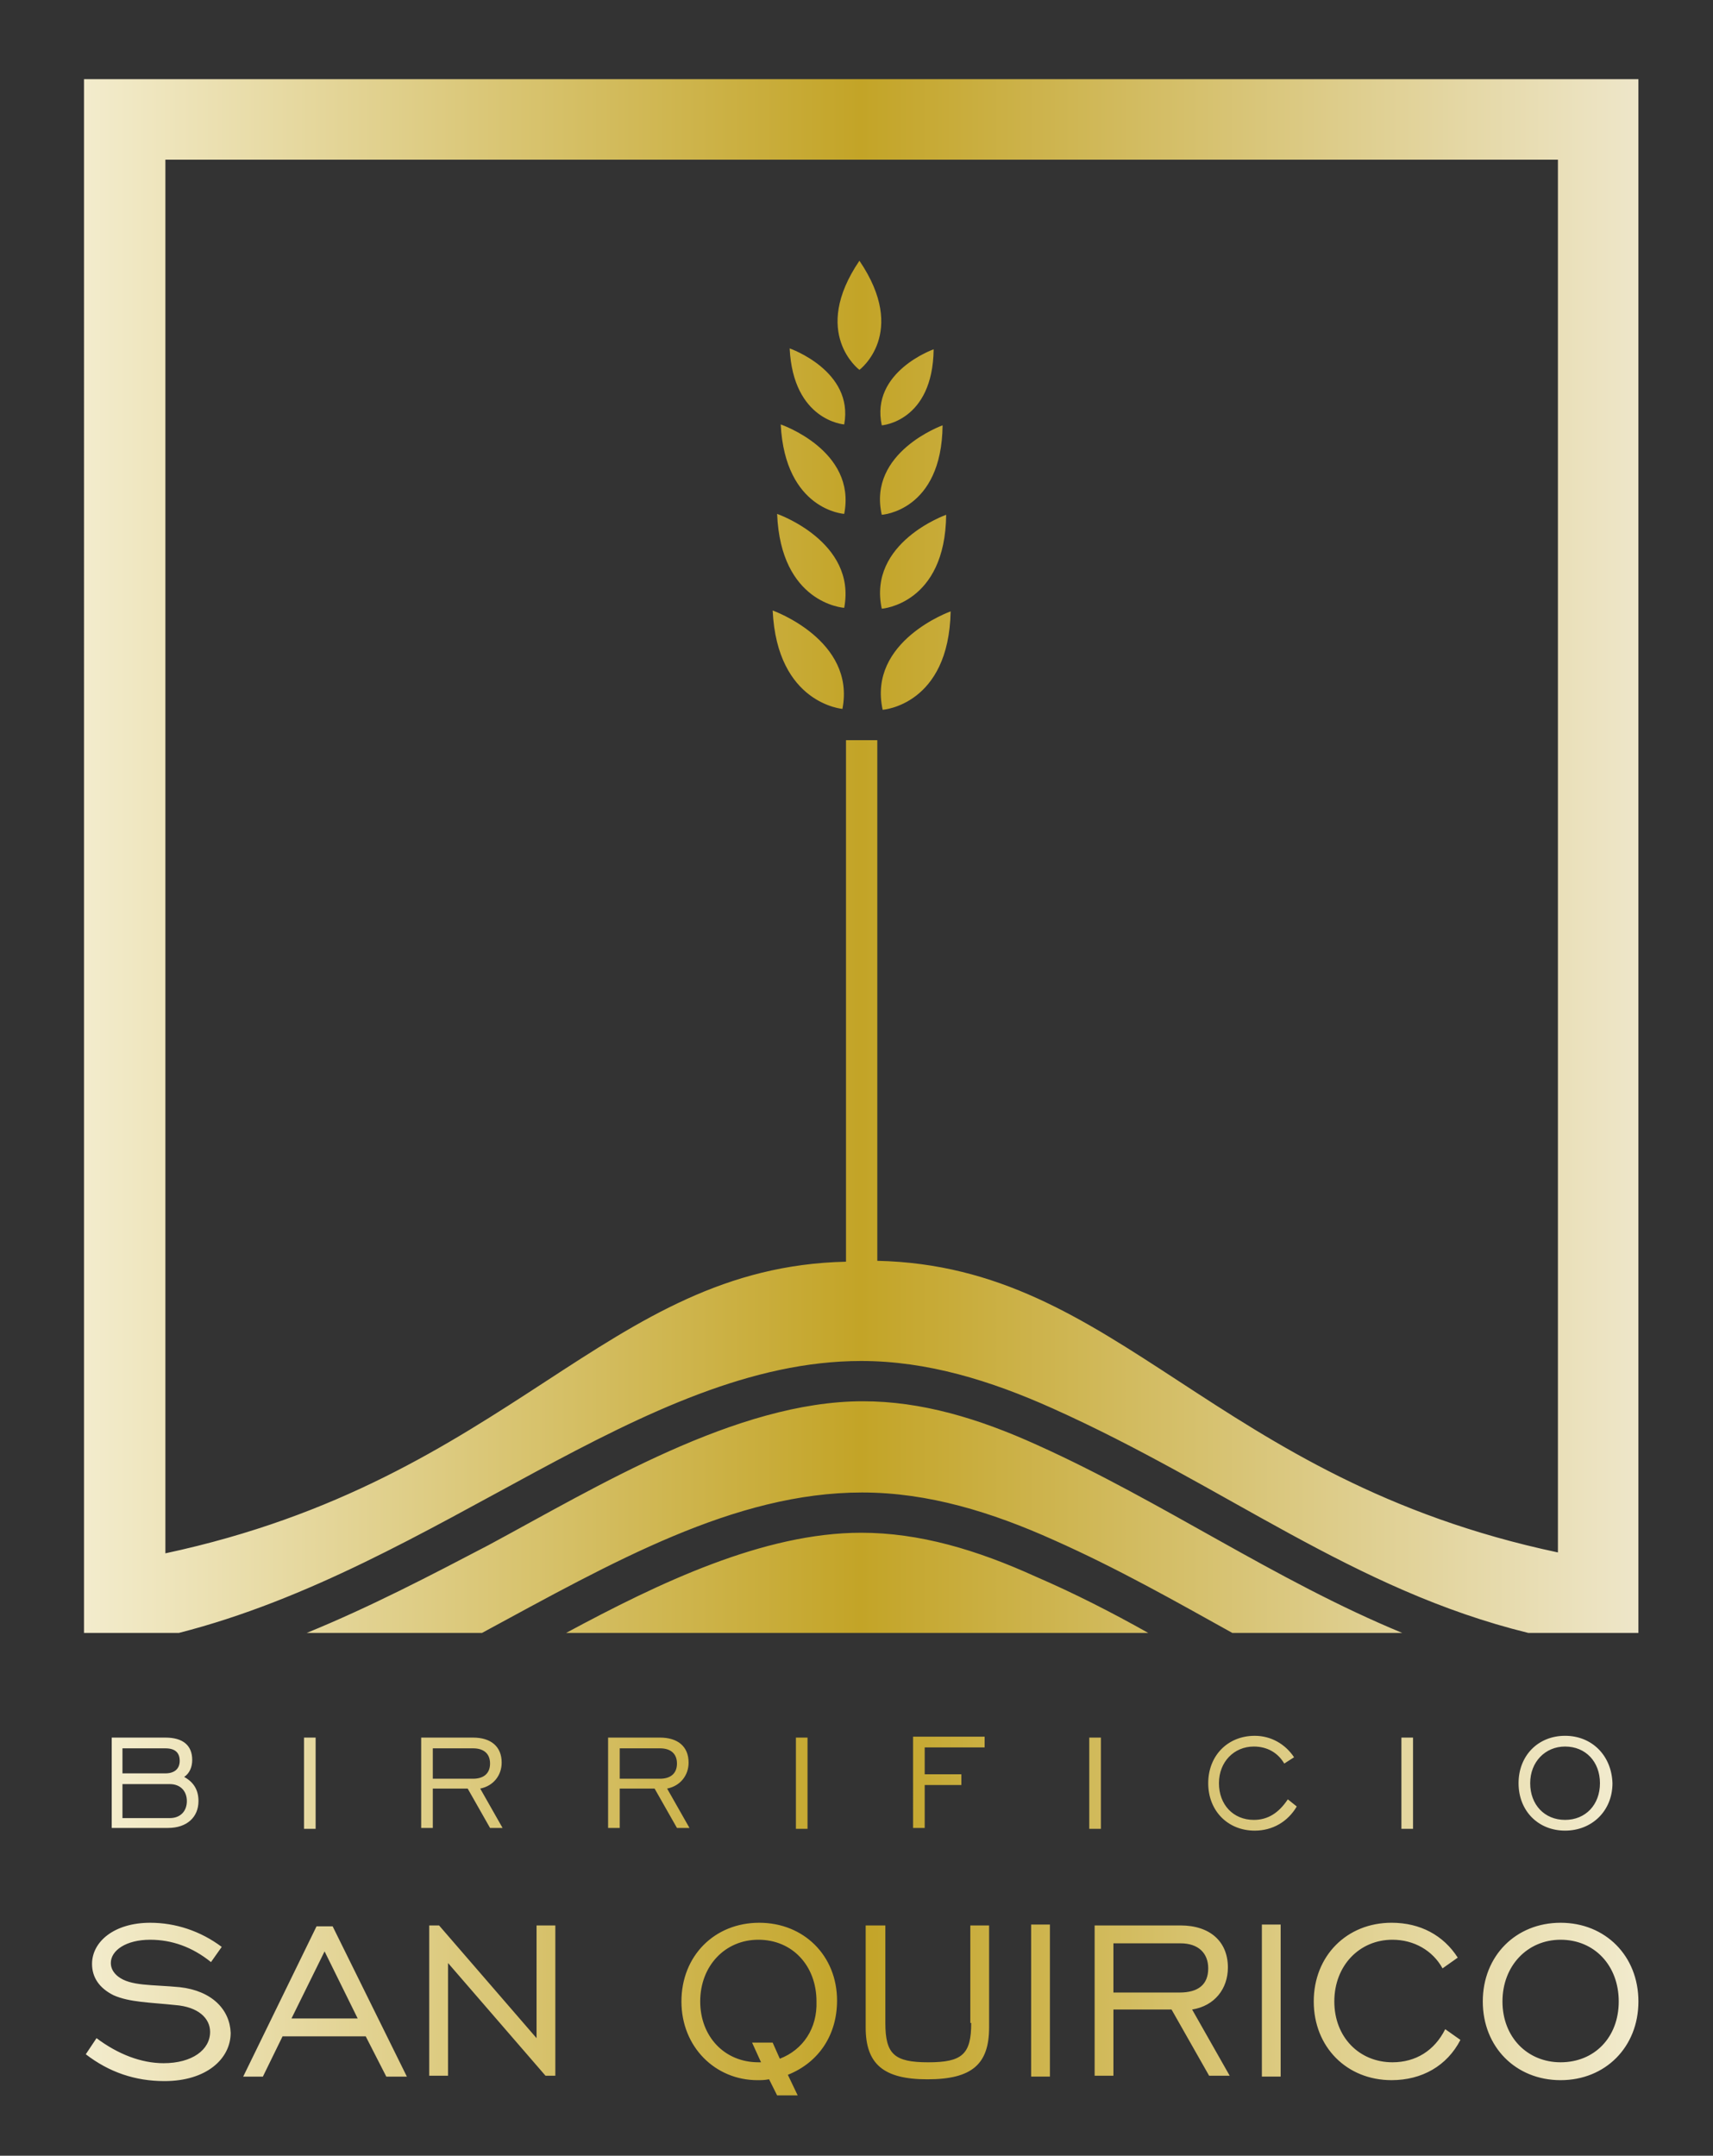
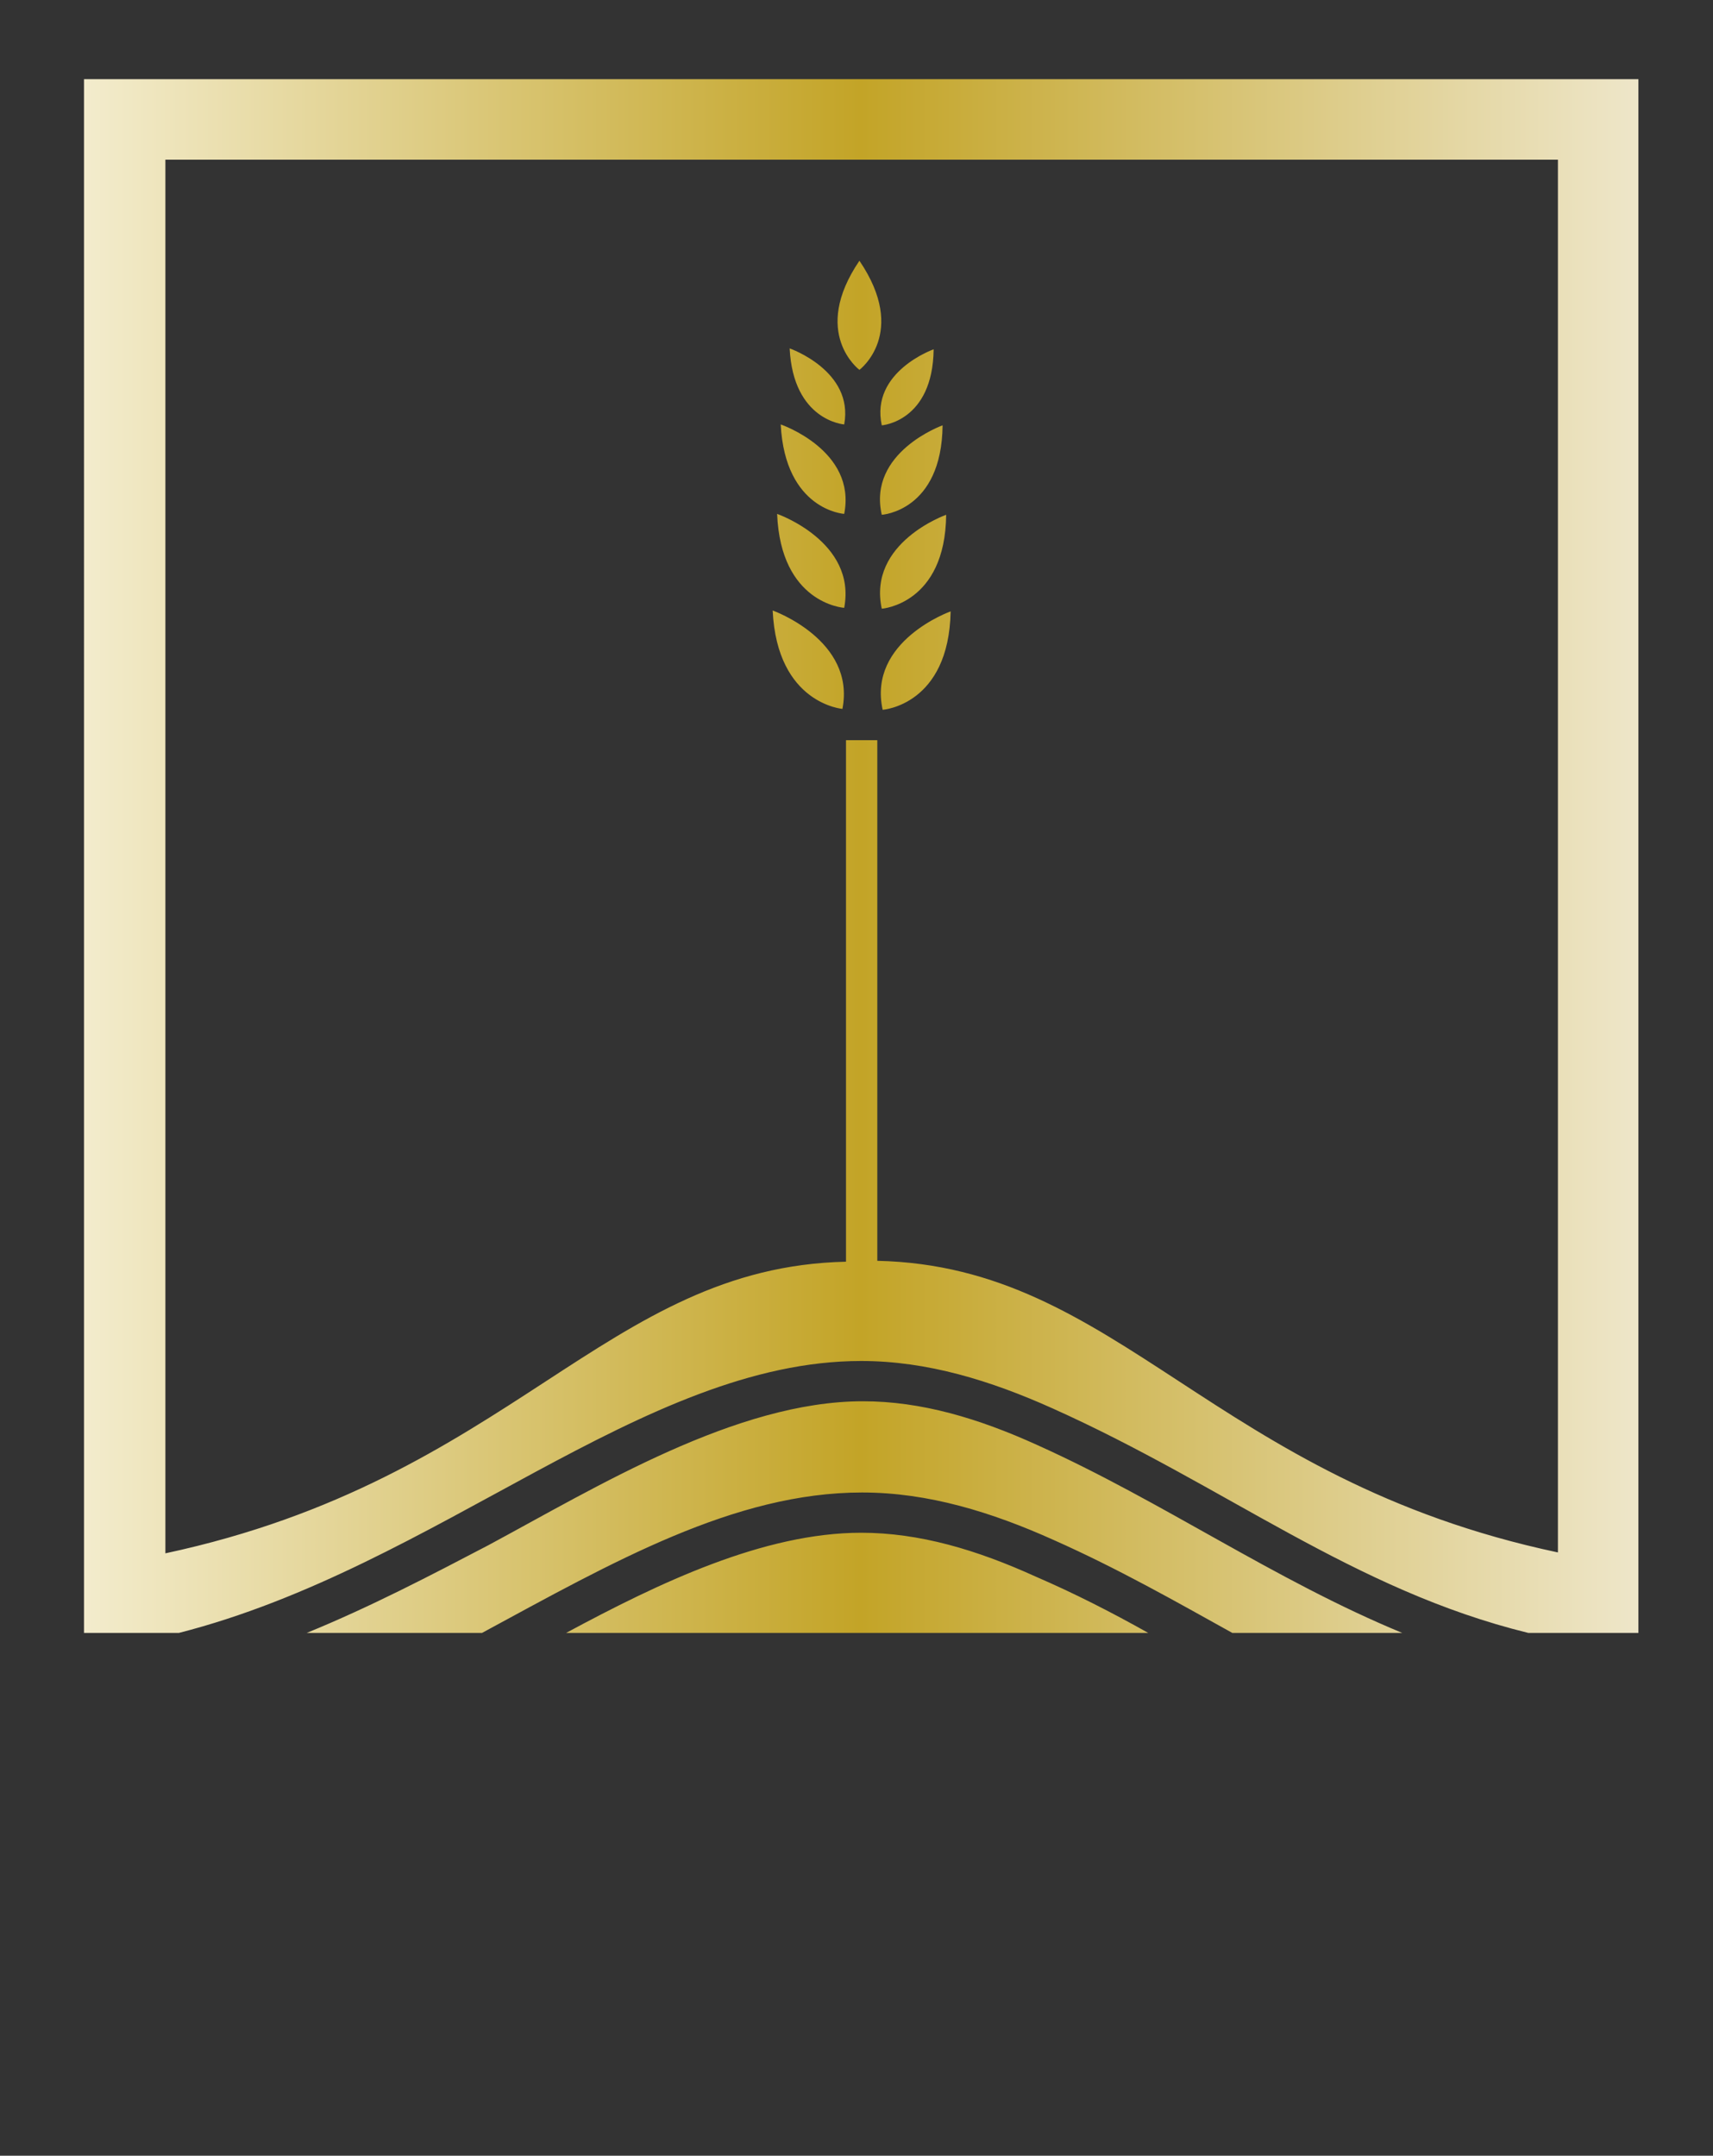
<svg xmlns="http://www.w3.org/2000/svg" version="1.1" id="Livello_1" x="0px" y="0px" width="182px" height="229px" viewBox="308.5 284.5 182 229" enable-background="new 308.5 284.5 182 229">
  <rect x="308.5" y="284.5" width="182" height="229" fill="#333333" stroke="none" />
  <g>
    <linearGradient id="SVGID_1_" gradientUnits="userSpaceOnUse" x1="226.156" y1="507.126" x2="399.956" y2="507.126" gradientTransform="matrix(0.95 0 0 -0.95 102.525 857.324)">
      <stop offset="0" style="stop-color:#F3ECCD" />
      <stop offset="0.5" style="stop-color:#C3A427" />
      <stop offset="1" style="stop-color:#EEE6C9" />
    </linearGradient>
    <path fill="url(#SVGID_1_)" d="M482.575,292.909v165.056h-11.688c-18.624-4.562-32.117-15.584-50.552-23.852&#13;&#10;  c-6.557-2.945-13.304-5.037-20.335-5.037c-23.281,0-44.946,21.855-72.503,28.889h-10.072V292.909H482.575L482.575,292.909z&#13;&#10;   M401.71,363.036v55.398c25.752,0.57,35.539,23.186,72.313,30.979V301.461H326.072v148.047&#13;&#10;  c36.869-7.889,46.657-30.408,72.313-30.979v-55.398h3.325V363.036z M399.81,323.791c0,0-5.226-3.896,0-11.593&#13;&#10;  C405.036,319.895,399.81,323.791,399.81,323.791L399.81,323.791z M392.398,321.511c0,0,6.841,2.375,5.796,8.077&#13;&#10;  C398.194,329.587,392.778,329.208,392.398,321.511L392.398,321.511z M391.448,329.587c0,0,8.076,2.756,6.746,9.502&#13;&#10;  C398.194,339.09,391.923,338.71,391.448,329.587L391.448,329.587z M391.067,339.09c0,0,8.457,2.946,7.127,9.978&#13;&#10;  C398.1,349.067,391.448,348.592,391.067,339.09L391.067,339.09z M390.593,349.353c0,0,8.837,3.136,7.412,10.453&#13;&#10;  C398.1,359.805,391.067,359.33,390.593,349.353L390.593,349.353z M407.697,321.606c-0.096,7.697-5.512,8.077-5.512,8.077&#13;&#10;  C400.95,323.981,407.697,321.606,407.697,321.606L407.697,321.606z M408.647,329.683c-0.096,9.122-6.462,9.502-6.462,9.502&#13;&#10;  C400.665,332.533,408.647,329.683,408.647,329.683L408.647,329.683z M409.027,339.185c-0.096,9.502-6.842,9.978-6.842,9.978&#13;&#10;  C400.665,342.131,409.027,339.185,409.027,339.185L409.027,339.185z M409.502,349.447c-0.189,9.978-7.222,10.453-7.222,10.453&#13;&#10;  C400.665,352.583,409.502,349.447,409.502,349.447L409.502,349.447z M430.502,457.965h-61.859c9.882-5.322,21-10.643,31.357-10.643&#13;&#10;  c6.177,0,12.258,1.805,18.529,4.654C422.71,453.783,426.606,455.779,430.502,457.965L430.502,457.965z M457.489,457.965h-18.055&#13;&#10;  c-5.986-3.326-12.163-6.842-19.005-9.883c-6.557-2.945-13.303-5.037-20.335-5.037c-13.588,0-26.512,7.412-40.385,14.92h-18.625&#13;&#10;  c6.747-2.756,13.113-6.082,19.29-9.312c11.498-6.178,26.321-15.299,39.814-15.299c6.177,0,12.259,1.805,18.53,4.656&#13;&#10;  C432.022,443.996,443.9,452.357,457.489,457.965L457.489,457.965z" />
    <linearGradient id="SVGID_2_" gradientUnits="userSpaceOnUse" x1="229.256" y1="403.477" x2="397.056" y2="403.477" gradientTransform="matrix(0.95 0 0 -0.95 102.525 857.324)">
      <stop offset="2.829195e-04" style="stop-color:#F3ECCD" />
      <stop offset="0.5" style="stop-color:#C3A427" />
      <stop offset="0.997" style="stop-color:#F1EACC" />
    </linearGradient>
-     <path fill="url(#SVGID_2_)" d="M328.067,473.262c0.57-0.379,0.855-1.045,0.855-1.805c0-1.52-0.95-2.375-2.851-2.375h-5.701v9.598&#13;&#10;  h5.986c1.996,0,3.231-1.141,3.231-2.852C329.588,474.688,329.113,473.832,328.067,473.262z M321.511,470.223h4.561&#13;&#10;  c1.045,0,1.521,0.475,1.521,1.33s-0.57,1.33-1.521,1.33h-4.561V470.223z M326.547,477.633h-5.036v-3.609h5.036&#13;&#10;  c1.141,0,1.806,0.76,1.806,1.805S327.688,477.633,326.547,477.633z M340.8,478.773h1.235v-9.691H340.8V478.773z M361.801,471.742&#13;&#10;  c0-1.711-1.141-2.66-3.041-2.66h-5.511v9.598h1.235v-4.182h3.706l2.376,4.182h1.33l-2.376-4.182&#13;&#10;  C360.945,474.213,361.801,473.072,361.801,471.742z M354.484,473.357v-3.135h4.276c1.141,0,1.806,0.57,1.806,1.615&#13;&#10;  s-0.665,1.615-1.806,1.615h-4.276V473.357z M381.66,471.742c0-1.711-1.14-2.66-3.04-2.66h-5.512v9.598h1.235v-4.182h3.706&#13;&#10;  l2.375,4.182h1.331l-2.376-4.182C380.806,474.213,381.66,473.072,381.66,471.742z M374.344,473.357v-3.135h4.276&#13;&#10;  c1.14,0,1.805,0.57,1.805,1.615s-0.665,1.615-1.805,1.615h-4.276V473.357z M393.063,478.773h1.235v-9.691h-1.235V478.773z&#13;&#10;   M405.512,478.68h1.234v-4.562h3.896v-1.139h-3.896v-2.852h6.367v-1.141h-7.602V478.68z M424.23,478.773h1.235v-9.691h-1.235&#13;&#10;  V478.773z M441.715,477.824c-2.186,0-3.706-1.615-3.706-3.896s1.616-3.896,3.706-3.896c1.426,0,2.565,0.666,3.231,1.807&#13;&#10;  l1.045-0.666c-0.95-1.426-2.471-2.281-4.181-2.281c-2.852,0-4.941,2.092-4.941,5.037s2.09,5.037,4.941,5.037&#13;&#10;  c1.9,0,3.516-0.951,4.466-2.566l-0.95-0.76C444.376,477.064,443.235,477.824,441.715,477.824z M457.394,478.773h1.235v-9.691&#13;&#10;  h-1.235V478.773z M474.783,468.891c-2.851,0-4.941,2.092-4.941,5.037s2.091,5.037,4.941,5.037s5.036-2.092,5.036-5.037&#13;&#10;  C479.725,470.982,477.634,468.891,474.783,468.891z M474.783,477.824c-2.186,0-3.706-1.615-3.706-3.896s1.615-3.896,3.706-3.896&#13;&#10;  c2.186,0,3.706,1.615,3.706,3.896S476.969,477.824,474.783,477.824z" />
    <linearGradient id="SVGID_3_" gradientUnits="userSpaceOnUse" x1="226.356" y1="378.226" x2="399.956" y2="378.226" gradientTransform="matrix(0.95 0 0 -0.95 102.525 857.324)">
      <stop offset="2.829195e-04" style="stop-color:#F3ECCD" />
      <stop offset="0.5" style="stop-color:#C3A427" />
      <stop offset="0.997" style="stop-color:#F1EACC" />
    </linearGradient>
-     <path fill="url(#SVGID_3_)" d="M327.592,495.594c-2.946-0.285-5.226-0.096-6.557-1.141c-0.475-0.381-0.76-0.855-0.76-1.426&#13;&#10;  c0-1.33,1.615-2.471,4.181-2.471c2.28,0,4.466,0.76,6.461,2.375l1.141-1.615c-2.281-1.709-4.941-2.564-7.602-2.564&#13;&#10;  c-3.801,0-6.177,1.994-6.177,4.371c0,1.424,0.76,2.564,2.281,3.326c1.71,0.76,3.896,0.76,6.557,1.045&#13;&#10;  c2.471,0.189,3.706,1.424,3.706,2.85c0,1.9-1.901,3.326-4.941,3.326c-2.375,0-4.846-0.949-7.127-2.66l-1.14,1.711&#13;&#10;  c2.471,1.9,5.226,2.85,8.362,2.85c4.466,0,7.032-2.375,7.032-5.131C332.914,497.969,331.013,495.973,327.592,495.594z&#13;&#10;   M342.131,489.131l-7.792,15.965h2.09l2.091-4.277h8.837l2.186,4.277h2.186l-7.887-15.965H342.131z M339.47,498.918l3.516-7.125&#13;&#10;  l3.516,7.125H339.47z M365.507,501.01l-10.357-11.973h-1.046V505h1.996v-11.973L366.457,505h1.045v-15.963h-1.995V501.01z&#13;&#10;   M389.167,488.752c-4.751,0-8.267,3.516-8.267,8.361s3.61,8.361,8.077,8.361c0.38,0,0.76,0,1.235-0.094l0.854,1.711h2.186&#13;&#10;  l-1.045-2.186c3.326-1.332,5.227-4.277,5.227-7.889C397.435,492.268,393.918,488.752,389.167,488.752z M391.353,503.195&#13;&#10;  l-0.76-1.711h-2.186l0.95,2.09h-0.285c-3.611,0-6.177-2.754-6.177-6.461c0-3.801,2.661-6.557,6.177-6.557&#13;&#10;  c3.611,0,6.177,2.756,6.177,6.557C395.344,499.965,393.823,502.244,391.353,503.195z M411.688,499.395&#13;&#10;  c0,3.326-0.95,4.18-4.561,4.18c-3.611,0-4.562-0.854-4.562-4.18v-10.357h-2.091v10.832c0,3.896,1.9,5.512,6.557,5.512&#13;&#10;  c4.752,0,6.557-1.615,6.557-5.512v-10.832h-1.995v10.357H411.688z M418.055,505.096h1.995v-16.154h-1.995V505.096z&#13;&#10;   M438.959,493.502c0-2.756-1.9-4.465-5.036-4.465h-9.122V505h1.996v-7.031h6.176l3.991,7.031h2.186l-3.991-7.031&#13;&#10;  C437.534,497.588,438.959,495.783,438.959,493.502z M426.797,496.164v-5.227h7.126c1.9,0,2.946,1.045,2.946,2.66&#13;&#10;  c0,1.711-1.046,2.566-3.041,2.566H426.797z M442.57,505.096h1.995v-16.154h-1.995V505.096z M456.443,503.574&#13;&#10;  c-3.516,0-6.176-2.66-6.176-6.461s2.66-6.557,6.176-6.557c2.281,0,4.276,1.141,5.321,3.041l1.616-1.141&#13;&#10;  c-1.521-2.375-3.991-3.705-7.032-3.705c-4.751,0-8.267,3.516-8.267,8.361s3.516,8.361,8.267,8.361c3.23,0,5.892-1.52,7.316-4.275&#13;&#10;  l-1.615-1.141C460.91,502.34,458.914,503.574,456.443,503.574z M474.308,488.752c-4.751,0-8.267,3.516-8.267,8.361&#13;&#10;  s3.516,8.361,8.267,8.361c4.752,0,8.268-3.516,8.268-8.361S479.06,488.752,474.308,488.752z M474.308,503.574&#13;&#10;  c-3.516,0-6.176-2.66-6.176-6.461s2.66-6.557,6.176-6.557c3.611,0,6.177,2.756,6.177,6.557S477.919,503.574,474.308,503.574z" />
  </g>
</svg>